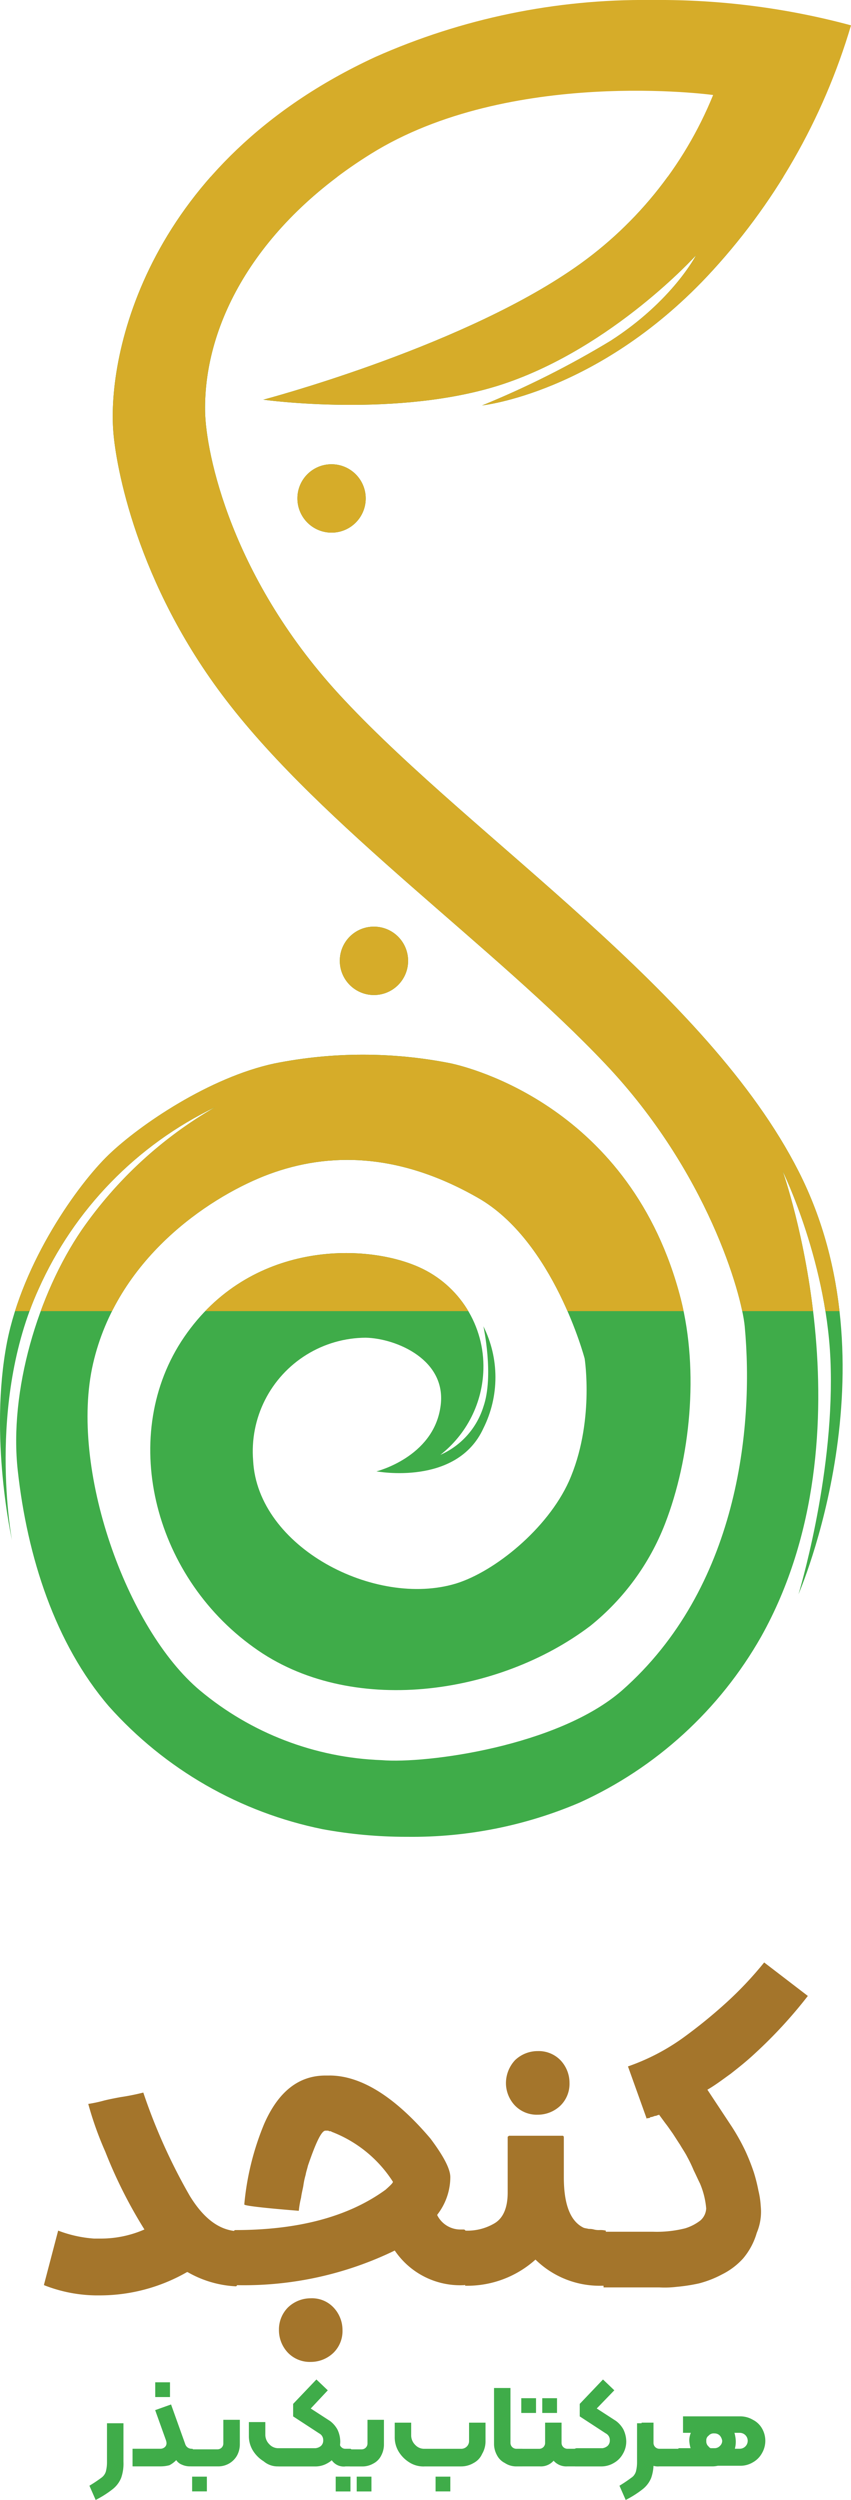
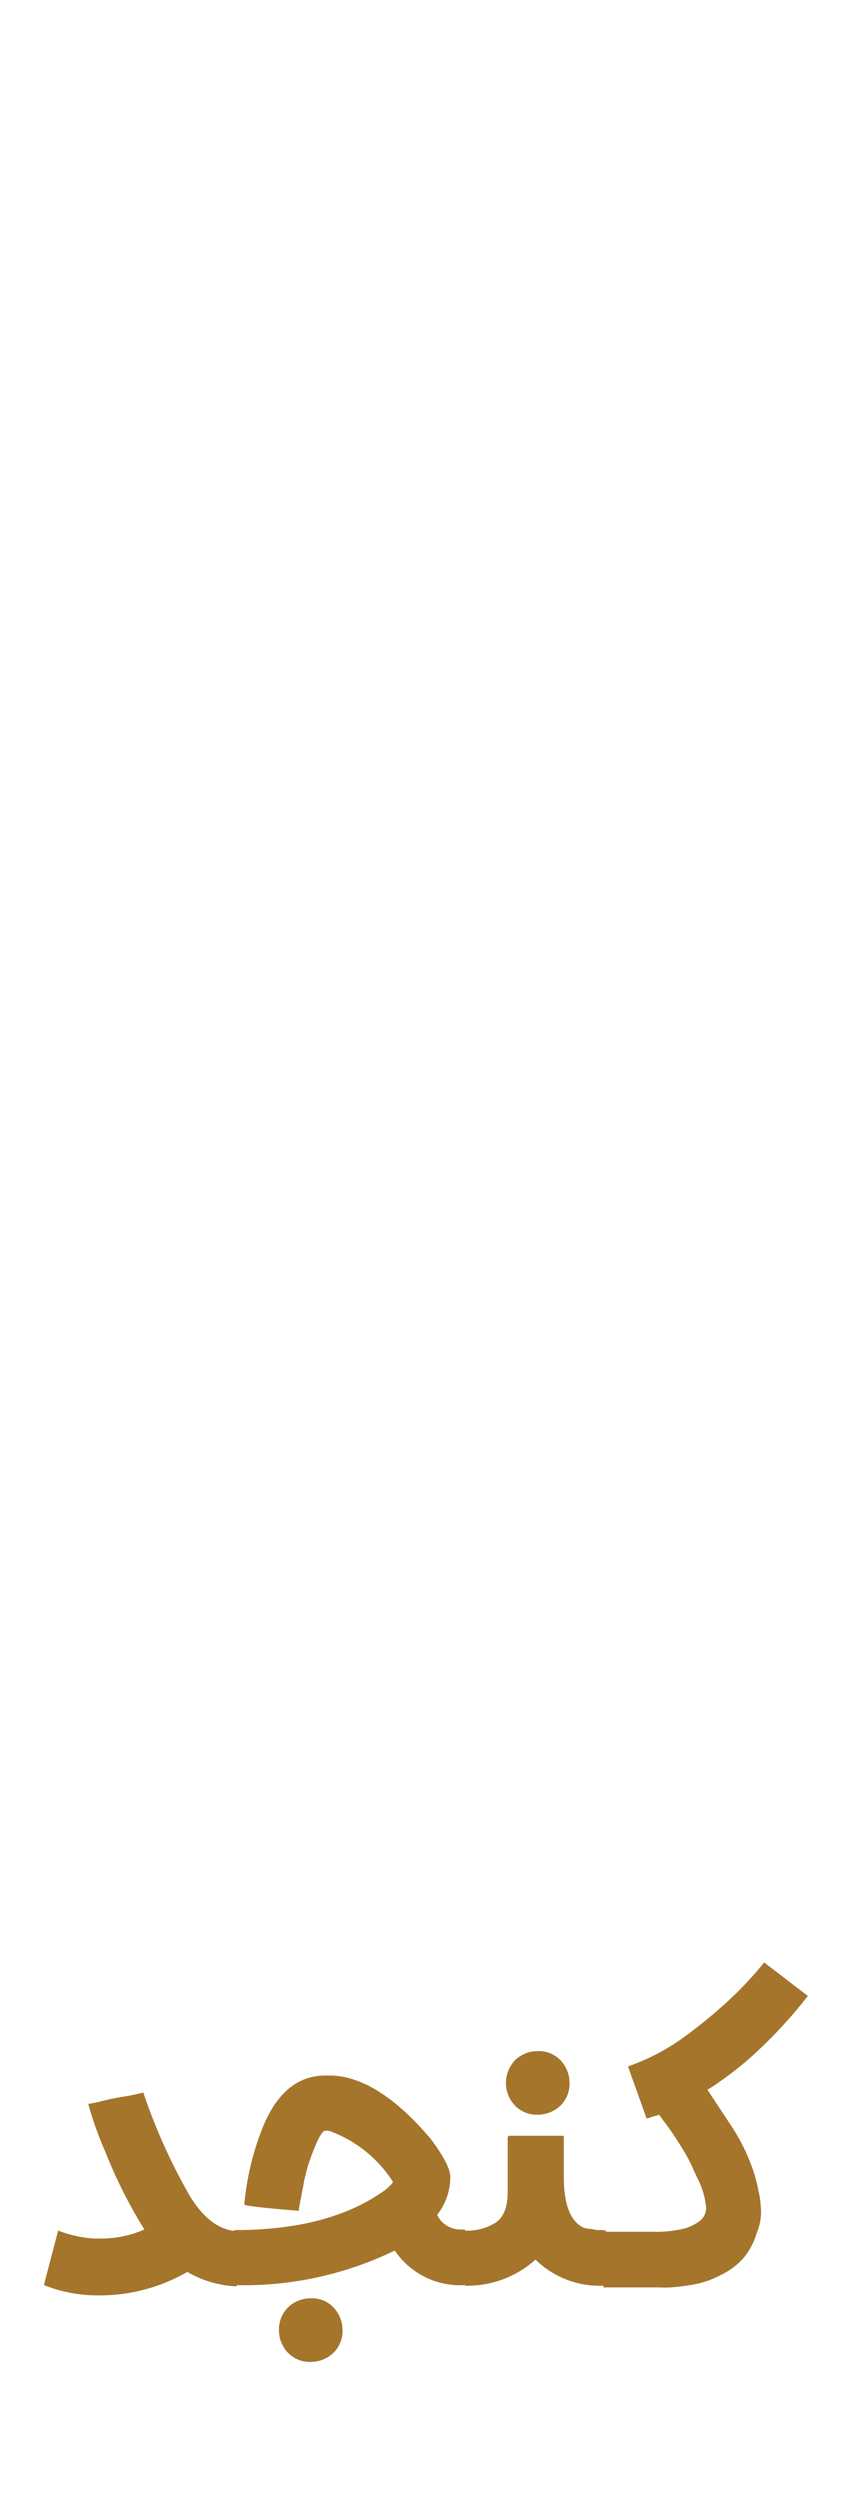
<svg xmlns="http://www.w3.org/2000/svg" width="101.707" height="298.438" viewBox="0 0 101.707 298.438">
  <defs>
    <clipPath id="clip-path">
-       <path id="Path_27575" data-name="Path 27575" d="M40.7,114.705a4.083,4.083,0,1,0,4.083-4.083,4.066,4.066,0,0,0-4.083,4.083m-5.066-55.2a4.083,4.083,0,1,0,4.083-4.083,4.066,4.066,0,0,0-4.083,4.083M77.828,0A78.956,78.956,0,0,0,44.936,6.805c-27.3,12.627-32.06,35.538-31.3,44.763.3,3.932,2.722,18,13.459,31.984C38.66,98.675,59.227,113.042,72.459,127.03c12.174,12.854,16.257,27.372,16.635,31.3,1.134,12.174-.832,31.3-14.669,43.478-7.637,6.654-23.364,8.771-28.733,8.317a35.863,35.863,0,0,1-21.7-8.317c-8.771-7.334-15.652-26.54-12.779-39.016s13.61-19.659,20.416-22.381c6.881-2.722,15.5-3.176,25.557,2.571,9.074,5.142,12.779,19.206,12.779,19.206s1.21,7.713-1.89,14.669C65.5,182.53,59.227,187.6,54.615,189.033c-9.678,2.949-23.742-4.31-24.272-14.669A13.566,13.566,0,0,1,43.8,159.695c3.629.076,9.83,2.646,8.922,8.317-.907,5.973-7.637,7.637-7.637,7.637s9.6,1.815,12.779-5.142a13.6,13.6,0,0,0,0-12.174s1.285,5.9,0,9.6a9.311,9.311,0,0,1-5.142,5.747,13.4,13.4,0,0,0,5.142-10.208A12.97,12.97,0,0,0,50.229,151.3c-6.5-2.949-20.264-3.176-28.128,8.317s-3.856,28.355,8.317,37.05c11.493,8.317,29.262,5.747,40.226-2.571a29.163,29.163,0,0,0,8.922-12.174c3.025-7.788,4.083-18.223,1.89-26.843-5.9-22.986-25.406-27.674-27.448-28.128a53.841,53.841,0,0,0-21.1,0c-7.788,1.663-16.106,7.334-19.811,10.888S2.82,150.621.929,160.224c-2.193,11.342.6,23.667.6,23.667s-3.1-16.257,3.176-30.018a44.009,44.009,0,0,1,21.1-21.7A49.418,49.418,0,0,0,9.852,146.841c-5.217,7.637-8.7,19.206-7.637,28.733C3.349,185.857,6.676,196.216,13.1,203.7A46.64,46.64,0,0,0,38.66,218.371a55.285,55.285,0,0,0,9.905.907h.227a50.9,50.9,0,0,0,20.567-4.083,47.506,47.506,0,0,0,21.7-19.811c13.686-24.423,2.571-55.576,2.571-55.576s5.52,11.191,5.747,23.667c.3,13.232-3.856,26.843-3.856,26.843s11.871-27.221,0-50.51c-10.888-21.4-38.638-39.546-54.29-56.256C27.7,69.186,24.672,53.988,24.6,49.073c-.151-10.737,6.427-22.381,19.811-30.7,16.635-10.359,40.907-7.032,40.907-7.032a46.334,46.334,0,0,1-17.24,21.1c-13.837,9.3-36.521,15.274-36.521,15.274s16.257,2.268,28.733-1.89c13.081-4.386,22.986-15.349,22.986-15.349s-2.8,5.444-10.208,10.208a109.811,109.811,0,0,1-15.349,7.713S71.4,46.956,84.557,33.043A74.7,74.7,0,0,0,101.8,3.025,88.012,88.012,0,0,0,78.281,0Z" transform="translate(-0.09)" />
-     </clipPath>
+       </clipPath>
    <clipPath id="clip-path-2">
      <rect id="Rectangle_4819" data-name="Rectangle 4819" width="136.255" height="222.454" />
    </clipPath>
    <clipPath id="clip-path-5">
      <rect id="Rectangle_4822" data-name="Rectangle 4822" width="136.255" height="180.791" />
    </clipPath>
  </defs>
  <g id="Group_8883" data-name="Group 8883" transform="translate(-1096.042 -3077.761)">
    <g id="Konjed_Logo" data-name="Konjed Logo" transform="translate(1096.042 3077.761)">
      <g id="Group_8866" data-name="Group 8866" transform="translate(0)">
        <g id="Group_8861" data-name="Group 8861" clip-path="url(#clip-path)">
          <g id="Group_8860" data-name="Group 8860" transform="translate(-17.308 20.34)">
            <g id="Group_8859" data-name="Group 8859" clip-path="url(#clip-path-2)">
              <g id="Group_8858" data-name="Group 8858" transform="translate(0 0)" clip-path="url(#clip-path-2)">
                <rect id="Rectangle_4817" data-name="Rectangle 4817" width="122.644" height="216.405" transform="translate(6.805 0.756)" fill="#3fac49" />
              </g>
            </g>
          </g>
        </g>
        <g id="Group_8865" data-name="Group 8865" clip-path="url(#clip-path)">
          <g id="Group_8864" data-name="Group 8864" transform="translate(-17.308 -23.516)">
            <g id="Group_8863" data-name="Group 8863" clip-path="url(#clip-path-5)">
              <g id="Group_8862" data-name="Group 8862" transform="translate(0)" clip-path="url(#clip-path-5)">
                <rect id="Rectangle_4820" data-name="Rectangle 4820" width="122.644" height="174.742" transform="translate(6.805 5.293)" fill="#d6ac29" />
              </g>
            </g>
          </g>
        </g>
      </g>
    </g>
    <g id="Group_8867" data-name="Group 8867" transform="translate(1101.302 3312.038)">
      <path id="Path_27573" data-name="Path 27573" d="M91.291,303.6l-5.222-4a43.068,43.068,0,0,1-4.544,4.815,60.275,60.275,0,0,1-5.087,4.137,25.7,25.7,0,0,1-6.647,3.459l2.238,6.24a.249.249,0,0,1,.2-.068.249.249,0,0,0,.2-.068c.068-.068.136-.068.271-.068a.249.249,0,0,1,.2-.068c.068-.068.136-.068.271-.068.068-.068.2-.068.339-.136l.746,1.017c.271.339.543.746.882,1.221.271.407.61.95.882,1.356.271.475.61.95.882,1.492a16.3,16.3,0,0,1,.746,1.56c.271.543.475,1.017.746,1.56a9.645,9.645,0,0,1,.746,2.984,2.037,2.037,0,0,1-.678,1.424,5.7,5.7,0,0,1-1.831.95,13.936,13.936,0,0,1-3.866.407H66.806l.068,6.647h6.647a11.93,11.93,0,0,0,2.1-.068,21.021,21.021,0,0,0,2.645-.407,12.475,12.475,0,0,0,2.781-1.085,8.468,8.468,0,0,0,2.509-1.9,8.284,8.284,0,0,0,1.628-3.052,6.465,6.465,0,0,0,.475-3.188,9.977,9.977,0,0,0-.271-1.831,20.178,20.178,0,0,0-.543-2.17,25.263,25.263,0,0,0-1.017-2.577A25.71,25.71,0,0,0,82.2,319.2l-2.916-4.409c.95-.543,1.831-1.221,2.781-1.9.95-.746,1.9-1.492,2.916-2.442a55.551,55.551,0,0,0,6.308-6.85M55.208,313.979a3.907,3.907,0,0,0,1.085,2.713,3.63,3.63,0,0,0,2.713,1.085,3.907,3.907,0,0,0,2.713-1.085,3.63,3.63,0,0,0,1.085-2.713,3.907,3.907,0,0,0-1.085-2.713,3.629,3.629,0,0,0-2.713-1.085,3.907,3.907,0,0,0-2.713,1.085,4.033,4.033,0,0,0-1.085,2.713m6.782,6.308H55.615c-.068,0-.136.068-.2.136v6.647c0,1.831-.543,3.052-1.56,3.662a6.361,6.361,0,0,1-3.527.882v6.579a12.2,12.2,0,0,0,8.41-3.12,10.949,10.949,0,0,0,7.935,3.12h.271c.136,0,.2-.068.2-.136v-6.443a2.781,2.781,0,0,0-.746-.068,2.307,2.307,0,0,1-.678-.068,2.093,2.093,0,0,0-.61-.068c-.271-.068-.407-.068-.61-.136-1.56-.746-2.374-2.713-2.374-6.036V320.49c0-.136-.068-.2-.136-.2m-33.912,23.2a3.907,3.907,0,0,0,1.085,2.713,3.63,3.63,0,0,0,2.713,1.085,3.907,3.907,0,0,0,2.713-1.085,3.629,3.629,0,0,0,1.085-2.713,3.907,3.907,0,0,0-1.085-2.713,3.529,3.529,0,0,0-2.713-1.085,3.907,3.907,0,0,0-2.713,1.085,3.735,3.735,0,0,0-1.085,2.713M34.115,313.1h-.475c-3.188,0-5.629,1.9-7.325,5.765a32.668,32.668,0,0,0-2.374,9.563v.068c0,.136,2.17.407,6.443.746h.068a10.662,10.662,0,0,1,.271-1.56c.068-.543.2-1.017.271-1.424a8.721,8.721,0,0,1,.271-1.289c.068-.407.2-.746.271-1.085.95-2.781,1.628-4.205,2.1-4.205h.339a.249.249,0,0,0,.2.068.249.249,0,0,1,.2.068,15.1,15.1,0,0,1,7.325,5.968c0,.136-.271.407-.882.95-4.476,3.256-10.513,4.815-17.973,4.815a.146.146,0,0,0-.136.136v6.308a.146.146,0,0,0,.136.136H23.2a41.261,41.261,0,0,0,18.719-4.137,9.435,9.435,0,0,0,8.207,4.137c.2,0,.271-.068.271-.136v-6.24a.248.248,0,0,0-.271-.271H49.85a3.1,3.1,0,0,1-2.849-1.7v-.068a7.336,7.336,0,0,0,1.56-4.476c0-.95-.746-2.442-2.374-4.612-4.205-4.951-8.274-7.528-12.073-7.528m-22.246,2.035a27.316,27.316,0,0,1-2.713.543c-.746.136-1.424.271-1.967.407a16.227,16.227,0,0,1-1.9.407,40.4,40.4,0,0,0,2.035,5.7A56.461,56.461,0,0,0,12,331.477a12.967,12.967,0,0,1-5.087,1.085h-.95a14.929,14.929,0,0,1-4.273-.95L0,338.056v.068a17.436,17.436,0,0,0,6.1,1.221H6.85a20.953,20.953,0,0,0,10.241-2.781h.068a12.832,12.832,0,0,0,5.765,1.7.146.146,0,0,0,.136-.136v-6.443c-2.17-.136-4-1.56-5.629-4.205a68.6,68.6,0,0,1-5.562-12.344" transform="translate(0 -299.6)" fill="#a4752b" />
-       <path id="Path_27574" data-name="Path 27574" d="M78.4,381.275l-1.763,2.1h5.9a3.042,3.042,0,0,0,1.289-.339,2.446,2.446,0,0,0,1.017-1.017,3.3,3.3,0,0,0,.407-1.7,4.16,4.16,0,0,0-.2-1.085,2.588,2.588,0,0,0-.814-1.153,2.475,2.475,0,0,0-1.628-.543,2.734,2.734,0,0,0-1.492.407,2.446,2.446,0,0,0-1.017,1.017,2.4,2.4,0,0,0-.407,1.289,3.645,3.645,0,0,0,.339,1.424,3.1,3.1,0,0,0,.95,1.153,2.832,2.832,0,0,0,1.56.475h3.256a2.9,2.9,0,0,0,1.492-.407,2.782,2.782,0,0,0,1.085-1.085,2.939,2.939,0,0,0,0-2.984,2.618,2.618,0,0,0-1.085-1.017,2.973,2.973,0,0,0-1.56-.407H78.944v1.967h6.782a.95.95,0,1,1,0,1.9h-3.12A.661.661,0,0,1,82,381a.786.786,0,0,1-.271-.678.661.661,0,0,1,.271-.61.786.786,0,0,1,.678-.271.871.871,0,0,1,.678.271,1.219,1.219,0,0,1,.271.61.828.828,0,0,1-.271.61.871.871,0,0,1-.678.271H78.4Zm-2.306,2.1H78.4a.146.146,0,0,0,.136-.136V381.41a.146.146,0,0,0-.136-.136H76.095a.7.7,0,0,1-.678-.678v-2.442H73.992v2.577a3.156,3.156,0,0,0,.475,1.9,1.8,1.8,0,0,0,1.628.746m-4.748,2.306.746,1.7a11.914,11.914,0,0,0,2.035-1.289,3.266,3.266,0,0,0,1.017-1.356,5.116,5.116,0,0,0,.271-1.9v-4.612H73.45v4.612a4.426,4.426,0,0,1-.136,1.153,1.422,1.422,0,0,1-.543.746c.678-.61.136,0-1.424.949m-5.426-4.273v1.831a.146.146,0,0,0,.136.136h3.12a2.9,2.9,0,0,0,1.492-.407,2.782,2.782,0,0,0,1.085-1.085,2.9,2.9,0,0,0,.407-1.492,3.384,3.384,0,0,0-.339-1.424,3.193,3.193,0,0,0-.882-1.017l-2.306-1.492,2.1-2.17L69.38,373,66.6,375.916v1.492l3.12,2.035a.886.886,0,0,1,.475.814.871.871,0,0,1-.271.678,1.219,1.219,0,0,1-.61.271h-3.12c-.271.068-.271.136-.271.2M62.123,377h1.763v-1.763H62.123Zm-2.509,0h1.763v-1.763H59.614Zm0,4.409v1.831a.146.146,0,0,0,.136.136h2.1a2.011,2.011,0,0,0,1.628-.678,2.011,2.011,0,0,0,1.628.678h.882a.146.146,0,0,0,.136-.136V381.41a.146.146,0,0,0-.136-.136h-.882a.7.7,0,0,1-.678-.678v-2.442H62.462V380.6a.7.7,0,0,1-.678.678h-2.1a.237.237,0,0,0-.068.136M59,383.377h.746a.146.146,0,0,0,.136-.136V381.41a.146.146,0,0,0-.136-.136H59a.7.7,0,0,1-.678-.678v-6.579H56.358v6.715a2.805,2.805,0,0,0,.339,1.289,2.143,2.143,0,0,0,.95.95,2.445,2.445,0,0,0,1.356.407M51.136,384.6H49.372v1.763h1.763Zm-3.12-1.221h4.409a2.9,2.9,0,0,0,1.492-.407,2.25,2.25,0,0,0,1.017-1.085,2.973,2.973,0,0,0,.407-1.56v-2.17H53.374v2.17a.927.927,0,0,1-.95.95H48.016a1.445,1.445,0,0,1-1.085-.475,1.6,1.6,0,0,1-.475-1.085v-1.56H44.489v1.7a3.286,3.286,0,0,0,.475,1.763,3.9,3.9,0,0,0,1.289,1.289,3.132,3.132,0,0,0,1.763.475m-8.071,2.984h1.763V384.6H39.945Zm-2.509,0H39.2V384.6H37.435Zm1.7-2.984h1.492a2.6,2.6,0,0,0,1.289-.339,2.143,2.143,0,0,0,.95-.95A2.805,2.805,0,0,0,43.2,380.8v-2.984H41.234v2.849a.7.7,0,0,1-.678.678H39.063a.146.146,0,0,0-.136.136v1.831a.249.249,0,0,0,.2.068m-.543,0h.61a.146.146,0,0,0,.136-.136V381.41a.146.146,0,0,0-.136-.136h-.61a.616.616,0,0,1-.475-.2.419.419,0,0,1-.136-.475v-.2H36.35v.339a3.032,3.032,0,0,0,.61,1.9,1.732,1.732,0,0,0,1.628.746m-8,0h4.409a2.9,2.9,0,0,0,1.492-.407,2.782,2.782,0,0,0,1.085-1.085,2.9,2.9,0,0,0,.407-1.492,3.384,3.384,0,0,0-.339-1.424,3.193,3.193,0,0,0-.882-1.017l-2.306-1.492,2.035-2.17L35.129,373l-2.781,2.916v1.492l3.12,2.035a.886.886,0,0,1,.475.814.871.871,0,0,1-.271.678,1.2,1.2,0,0,1-.678.271H30.585a1.445,1.445,0,0,1-1.085-.475,1.6,1.6,0,0,1-.475-1.085v-1.56H27.058v1.628a3.286,3.286,0,0,0,.475,1.763,3.9,3.9,0,0,0,1.289,1.289,2.55,2.55,0,0,0,1.763.61m-10.309,2.984h1.763V384.6H20.276Zm0-2.984H23.4a2.6,2.6,0,0,0,1.289-.339,2.549,2.549,0,0,0,.95-.95,2.805,2.805,0,0,0,.339-1.289v-2.984H24.006v2.849a.7.7,0,0,1-.678.678h-3.12a.146.146,0,0,0-.136.136v1.831c.068.068.068.068.2.068M15.868,375.1h1.763v-1.763H15.868Zm-2.645,8.274h3.323a4.106,4.106,0,0,0,1.017-.136,3.188,3.188,0,0,0,.814-.61,1.417,1.417,0,0,0,.678.543,2.265,2.265,0,0,0,1.017.2h.2a.146.146,0,0,0,.136-.136V381.41a.146.146,0,0,0-.136-.136h-.068a.793.793,0,0,1-.746-.543l-1.7-4.748-1.9.678,1.289,3.595a1.187,1.187,0,0,1,.068.339.616.616,0,0,1-.2.475.77.77,0,0,1-.543.2H13.155v2.1ZM8,385.683l.746,1.7a11.915,11.915,0,0,0,2.035-1.289,3.266,3.266,0,0,0,1.017-1.356,5.116,5.116,0,0,0,.271-1.9v-4.612H10.1v4.612a4.426,4.426,0,0,1-.136,1.153,1.422,1.422,0,0,1-.543.746A16.649,16.649,0,0,1,8,385.683" transform="translate(-2.574 -323.217)" fill="#3fac49" />
    </g>
  </g>
</svg>